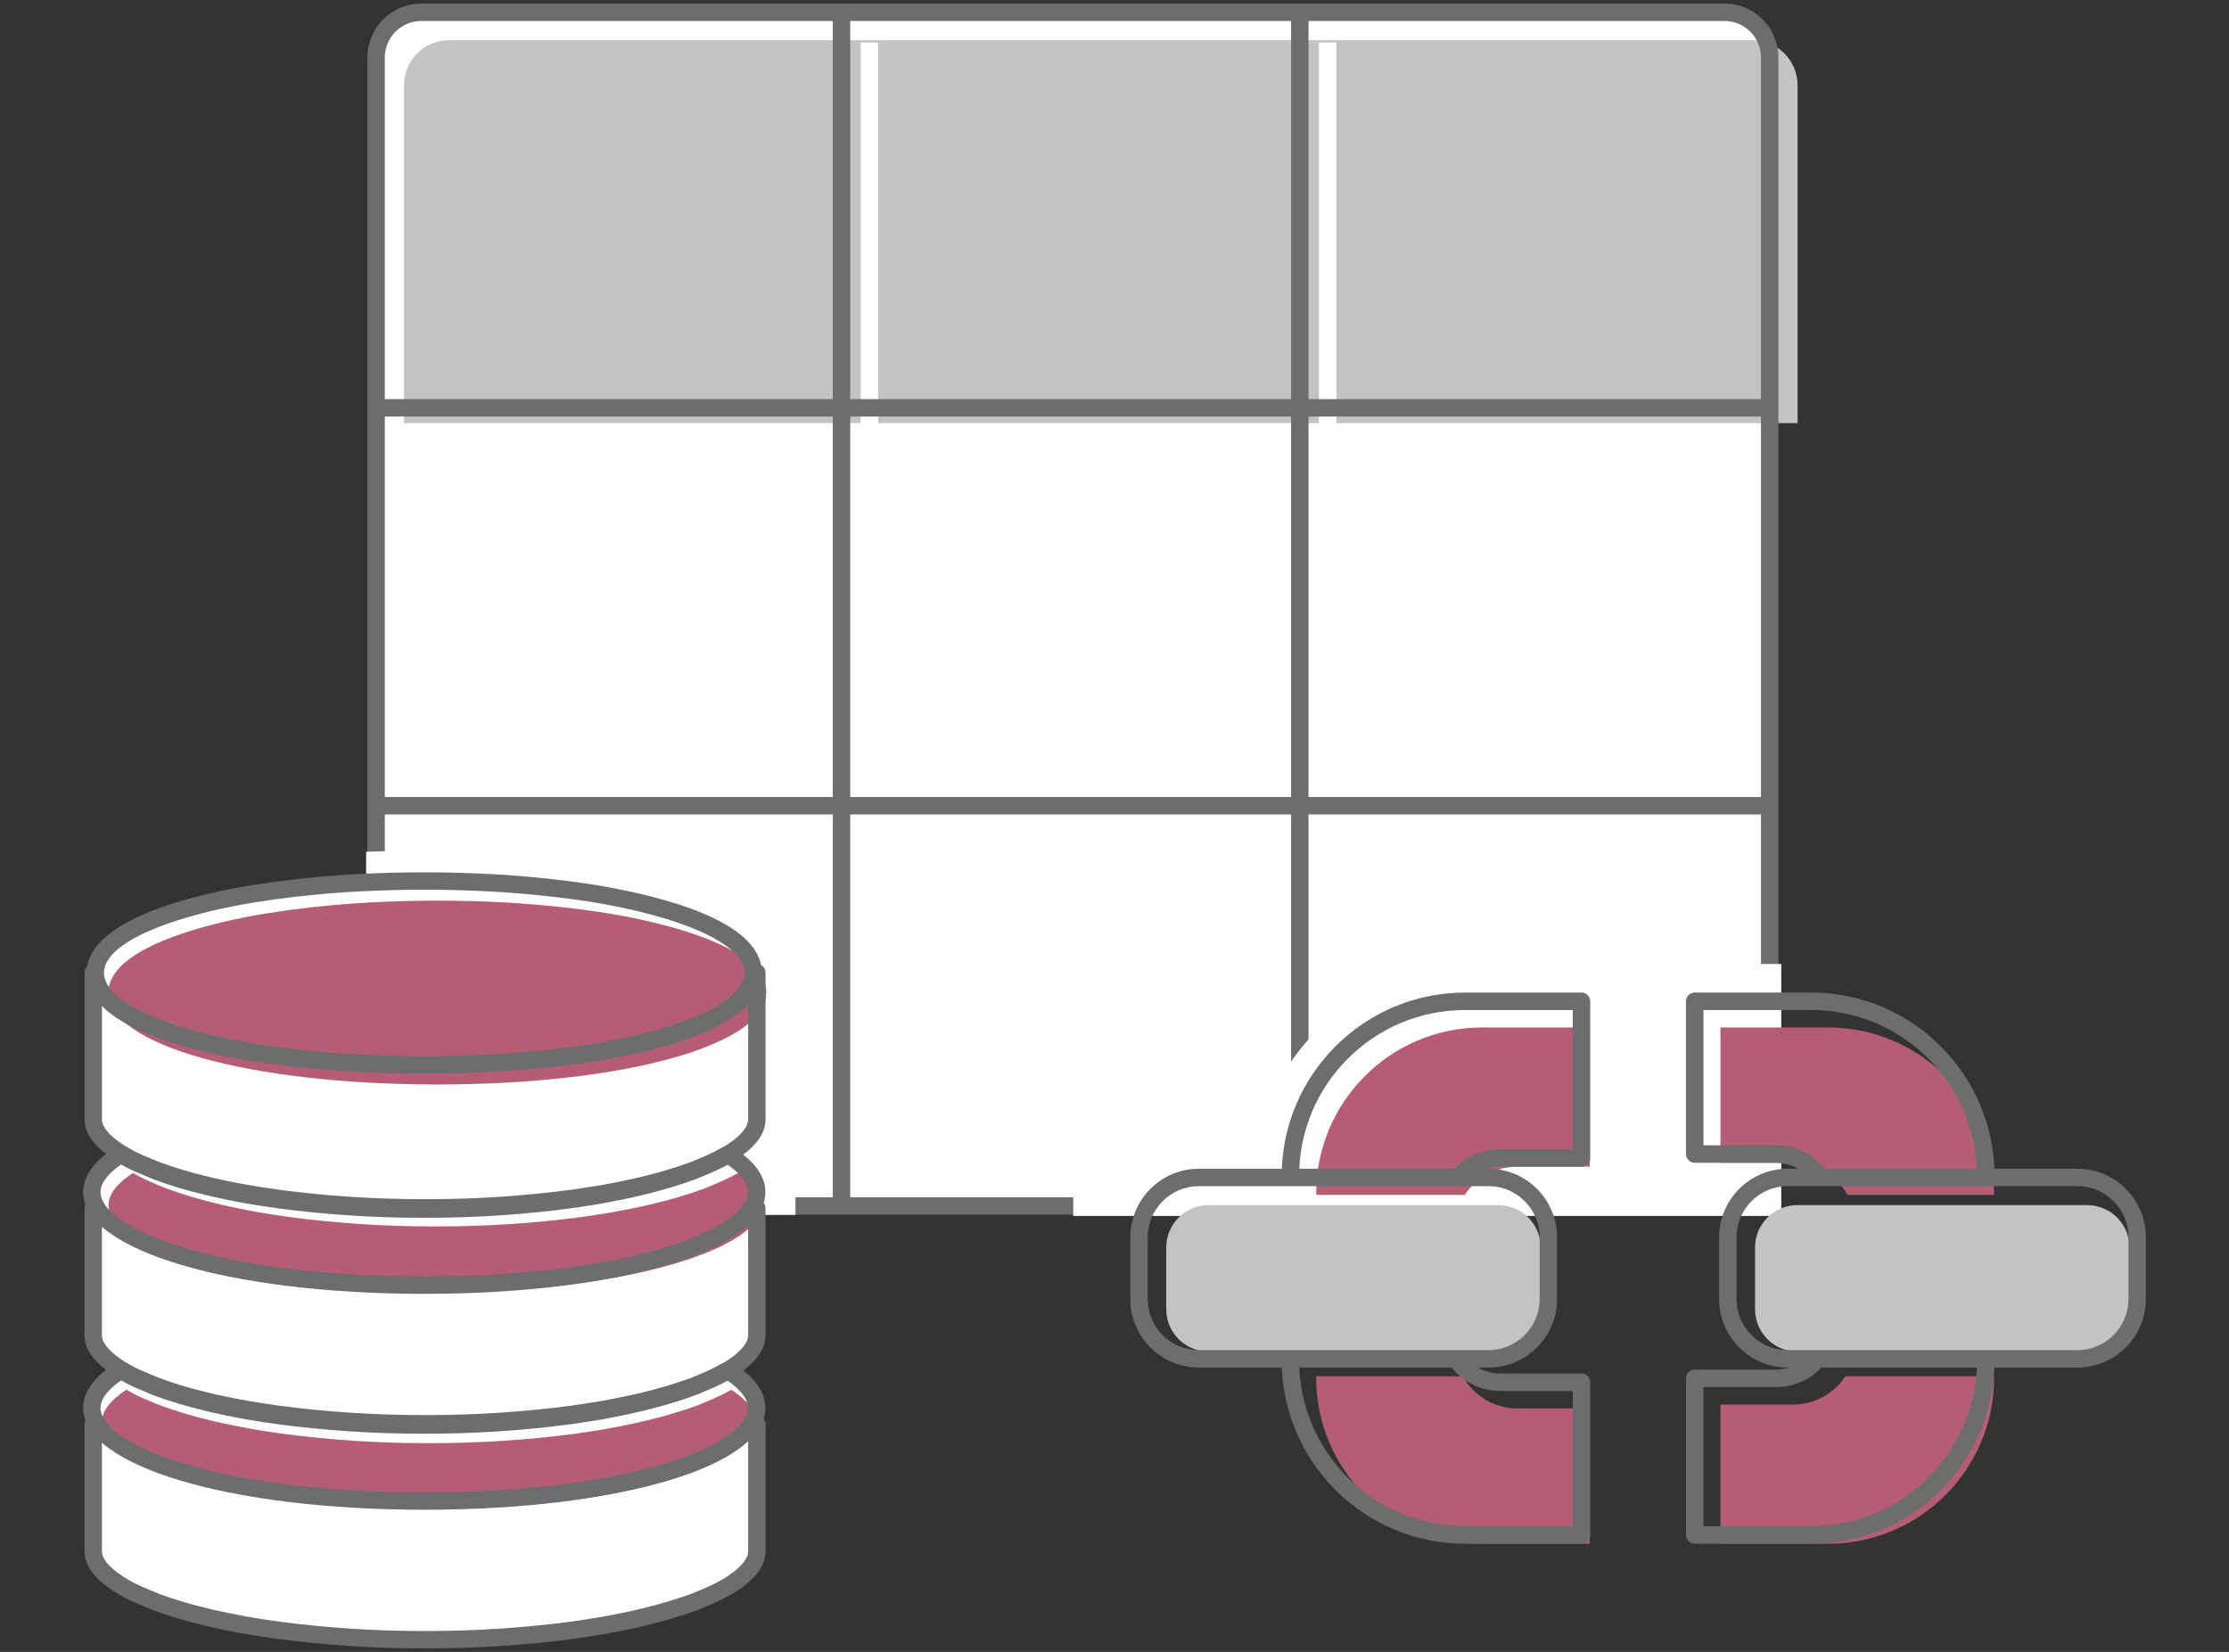
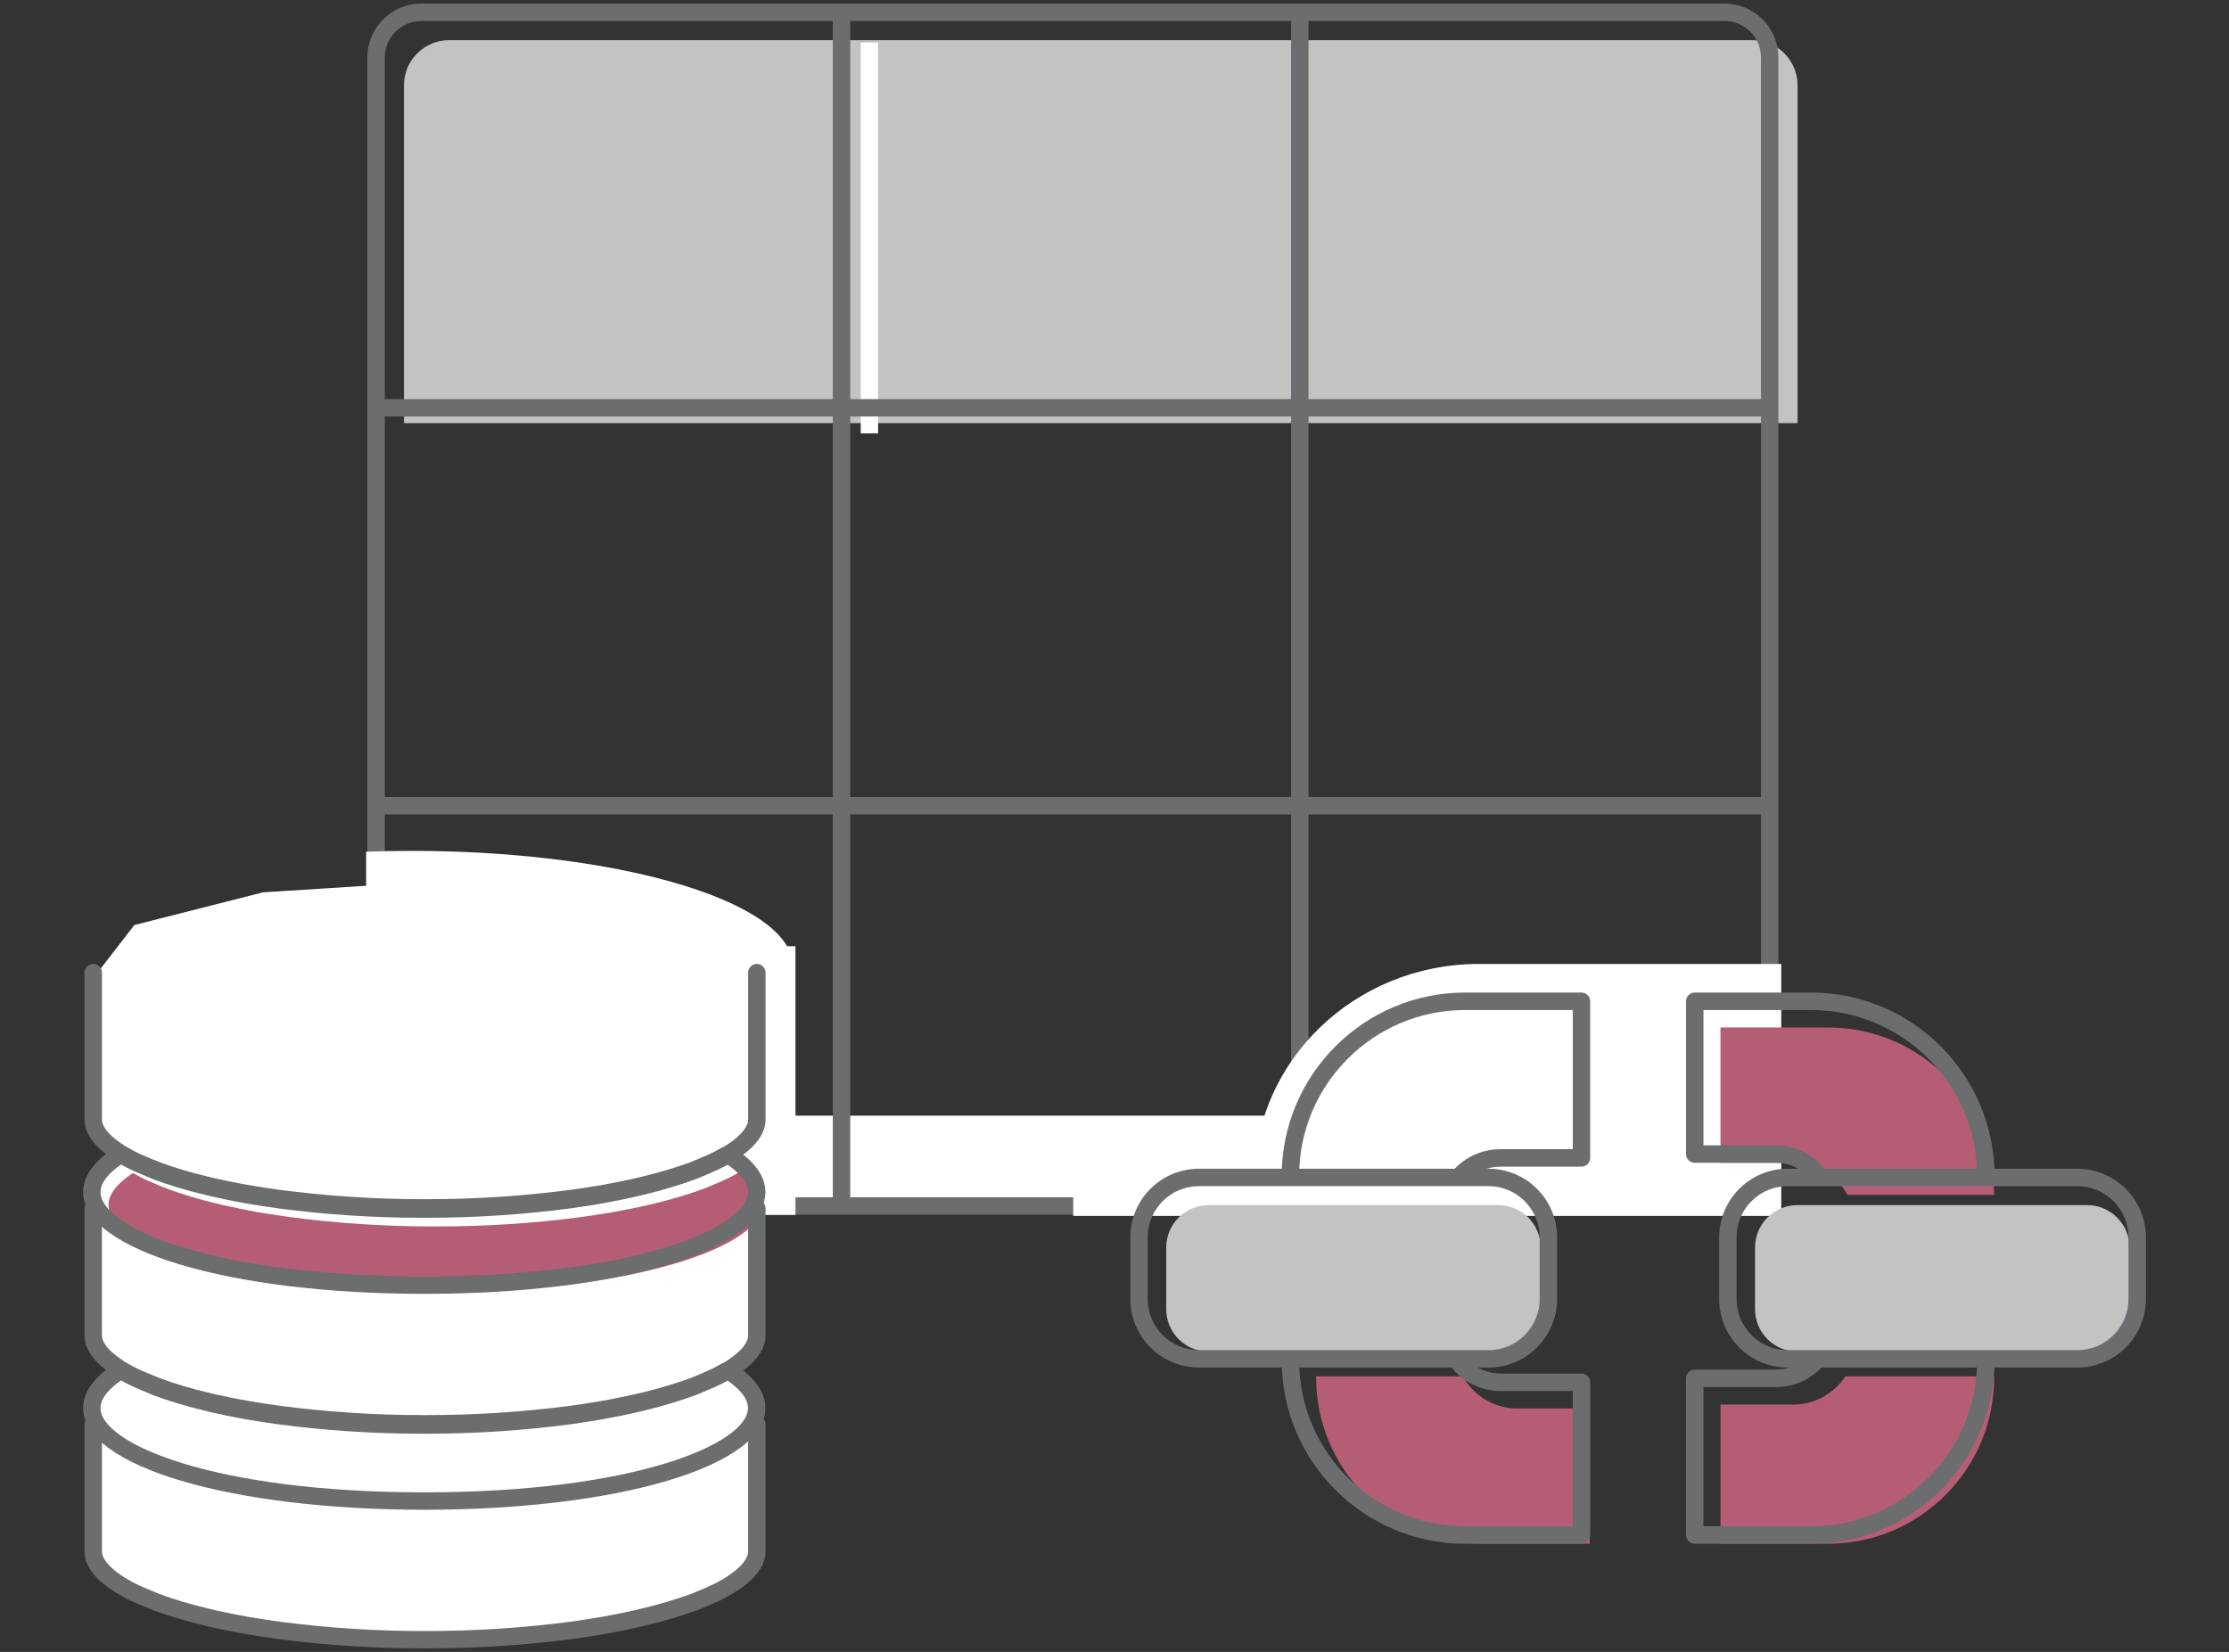
<svg xmlns="http://www.w3.org/2000/svg" xmlns:xlink="http://www.w3.org/1999/xlink" version="1.1" id="Capa_1" x="0px" y="0px" width="340px" height="252px" viewBox="0 0 340 252" enable-background="new 0 0 340 252" xml:space="preserve">
  <rect x="0" y="0" width="340" height="252" fill="#333333" stroke="none" />
  <g>
    <g>
-       <path fill="#FFFFFF" d="M269.936,177.081c0,3.801-3.082,6.889-6.885,6.889H64.252c-3.803,0-6.885-3.088-6.885-6.889V8.761    c0-3.806,3.083-6.889,6.885-6.889h198.799c3.803,0,6.885,3.083,6.885,6.889V177.081z" />
+       <path fill="#FFFFFF" d="M269.936,177.081c0,3.801-3.082,6.889-6.885,6.889H64.252c-3.803,0-6.885-3.088-6.885-6.889c0-3.806,3.083-6.889,6.885-6.889h198.799c3.803,0,6.885,3.083,6.885,6.889V177.081z" />
      <g>
        <path fill="#C3C3C2" d="M274.193,64.55V13.012c0-3.802-3.082-6.886-6.883-6.886H68.506c-3.8,0-6.883,3.084-6.883,6.886V64.55     H274.193z" />
-         <rect x="201.191" y="6.484" fill="#FFFFFF" width="2.654" height="59.63" />
        <rect x="131.288" y="6.484" fill="#FFFFFF" width="2.655" height="59.63" />
      </g>
      <path fill="#6C6D6F" d="M263.051,185.296H64.252c-4.529,0-8.213-3.687-8.213-8.215V8.761c0-4.53,3.684-8.217,8.213-8.217h198.799    c4.528,0,8.215,3.687,8.215,8.217v168.32C271.266,181.609,267.579,185.296,263.051,185.296z M64.252,3.201    c-3.063,0-5.557,2.495-5.557,5.561v168.32c0,3.064,2.494,5.561,5.557,5.561h198.799c3.063,0,5.559-2.494,5.559-5.561V8.761    c0-3.065-2.494-5.561-5.559-5.561L64.252,3.201L64.252,3.201z" />
      <rect x="196.936" y="2.229" fill="#6C6D6F" width="2.656" height="180.676" />
      <rect x="127.033" y="2.229" fill="#6C6D6F" width="2.656" height="180.676" />
      <rect x="57.738" y="121.584" fill="#6C6D6F" width="211.153" height="2.656" />
      <rect x="57.738" y="60.885" fill="#6C6D6F" width="211.153" height="2.656" />
    </g>
    <g>
      <g>
        <g>
          <defs>
            <rect id="SVGID_1_" x="162.505" y="113.002" width="109.2" height="72.482" />
          </defs>
          <clipPath id="SVGID_2_">
            <use xlink:href="#SVGID_1_" overflow="visible" />
          </clipPath>
          <path clip-path="url(#SVGID_2_)" fill="#FFFFFF" d="M308.402,207.607c0,18.242-15.346,33.031-34.269,33.031h-48.549      c-18.925,0-34.271-14.789-34.271-33.031V180.08c0-18.242,15.346-33.032,34.271-33.032h48.549      c18.923,0,34.269,14.79,34.269,33.032V207.607z" />
        </g>
        <g>
          <defs>
            <rect id="SVGID_3_" x="162.505" y="113.002" width="109.2" height="72.482" />
          </defs>
          <clipPath id="SVGID_4_">
            <use xlink:href="#SVGID_3_" overflow="visible" />
          </clipPath>
          <rect x="163.706" y="173.282" clip-path="url(#SVGID_4_)" fill="#FFFFFF" width="36.138" height="12.387" />
        </g>
      </g>
      <polygon fill="none" points="270.782,184.793 183.936,184.793 172.87,112.512 270.782,112.512   " />
      <g>
        <g>
          <path fill="#C3C3C2" d="M184.357,183.837c-3.563,0-6.465,2.897-6.465,6.462v9.417c0,3.565,2.9,6.468,6.465,6.468h44.191      c3.566,0,6.463-2.901,6.463-6.468v-9.417c0-3.564-2.896-6.462-6.463-6.462H184.357z" />
          <g>
-             <path fill="#B55D74" d="M226.075,156.736c-13.962,0-25.313,11.357-25.313,25.316v0.227h22.67c1.723-2.59,4.664-4.311,8-4.311       h11.065v-21.232H226.075z" />
            <path fill="#B55D74" d="M223.113,209.953h-22.352v0.227c0,13.957,11.352,25.315,25.313,25.315h16.422v-20.64h-11.065       C227.855,214.855,224.766,212.867,223.113,209.953z" />
          </g>
          <g>
            <g>
              <g>
                <path fill="#6C6D6F" d="M227.059,208.617h-44.19c-5.767,0-10.454-4.69-10.454-10.455v-9.422         c0-5.764,4.688-10.451,10.454-10.451h44.19c5.762,0,10.451,4.688,10.451,10.451v9.422         C237.51,203.927,232.82,208.617,227.059,208.617z M182.867,180.943c-4.301,0-7.799,3.498-7.799,7.797v9.422         c0,4.301,3.498,7.799,7.799,7.799h44.189c4.301,0,7.797-3.498,7.797-7.799v-9.422c0-4.299-3.496-7.797-7.797-7.797H182.867z" />
              </g>
            </g>
          </g>
          <g>
            <path fill="#6C6D6F" d="M241.236,151.411h-17.758c-15.428,0-27.978,12.55-27.978,27.978v0.229h2.663v-0.229       c0-13.959,11.354-25.313,25.314-25.313h16.426v21.232h-11.066c-3.341,0-6.281,1.717-8.001,4.309h3.567       c1.205-1.016,2.742-1.647,4.434-1.647h12.396c0.73,0,1.328-0.596,1.328-1.327v-23.896       C242.563,152.007,241.966,151.411,241.236,151.411z" />
            <path fill="#6C6D6F" d="M241.236,209.527h-12.397c-2.007,0-3.803-0.871-5.075-2.238h-3.248       c1.653,2.913,4.743,4.904,8.323,4.904h11.065v20.638h-16.426c-13.961,0-25.313-11.354-25.313-25.313v-0.229h-2.663v0.229       c0,15.428,12.551,27.979,27.979,27.979h17.756c0.73,0,1.328-0.6,1.328-1.332v-23.303       C242.563,210.124,241.966,209.527,241.236,209.527z" />
          </g>
          <path fill="#C3C3C2" d="M318.358,206.184c3.565,0,6.468-2.896,6.468-6.463v-9.418c0-3.568-2.901-6.466-6.468-6.466h-44.19      c-3.563,0-6.462,2.897-6.462,6.466v9.418c0,3.565,2.899,6.463,6.462,6.463H318.358z" />
          <g>
            <path fill="#B55D74" d="M278.855,235.495c13.961,0,25.313-11.358,25.313-25.315v-0.227h-22.669       c-1.726,2.591-4.666,4.311-8.004,4.311h-11.062v21.231H278.855z" />
            <path fill="#B55D74" d="M281.816,182.279h22.352v-0.227c0-13.959-11.352-25.316-25.313-25.316h-16.422v20.642h11.062       C277.07,177.378,280.167,179.372,281.816,182.279z" />
          </g>
          <g>
            <g>
              <g>
                <path fill="#6C6D6F" d="M316.87,208.617h-44.192c-5.764,0-10.449-4.688-10.449-10.451v-9.422         c0-5.766,4.687-10.455,10.449-10.455h44.192c5.764,0,10.453,4.689,10.453,10.455v9.422         C327.323,203.93,322.634,208.617,316.87,208.617z M272.678,180.943c-4.299,0-7.794,3.498-7.794,7.801v9.422         c0,4.299,3.495,7.795,7.794,7.795h44.192c4.301,0,7.797-3.496,7.797-7.795v-9.422c0-4.303-3.496-7.801-7.797-7.801H272.678z" />
              </g>
            </g>
          </g>
          <g>
            <path fill="#6C6D6F" d="M258.503,235.495h17.755c15.428,0,27.977-12.55,27.977-27.978v-0.229h-2.659v0.229       c0,13.959-11.353,25.313-25.316,25.313h-16.425v-21.232h11.063c3.34,0,6.28-1.717,8.004-4.31h-3.567       c-1.208,1.01-2.743,1.642-4.437,1.642h-12.393c-0.73,0-1.332,0.598-1.332,1.334v23.898       C257.171,234.896,257.771,235.495,258.503,235.495z" />
            <path fill="#6C6D6F" d="M258.503,177.378h12.394c2.008,0,3.807,0.868,5.076,2.239h3.25c-1.654-2.912-4.746-4.904-8.326-4.904       h-11.063v-20.637h16.425c13.965,0,25.316,11.354,25.316,25.313v0.229h2.658v-0.229c0-15.428-12.549-27.978-27.976-27.978       h-17.755c-0.73,0-1.332,0.596-1.332,1.334v23.3C257.171,176.777,257.771,177.378,258.503,177.378z" />
          </g>
        </g>
      </g>
    </g>
    <path fill="#FFFFFF" d="M62.782,129.8c-2.348,0-4.658,0.048-6.933,0.128v34.951c2.275,0.082,4.585,0.129,6.933,0.129   c12.555,0,24.172-1.207,33.677-3.255v23.582h24.875v-40.993h-1.278C115.267,136.08,91.456,129.8,62.782,129.8z" />
    <g>
      <polygon fill="#FFFFFF" points="14.832,148.434 14.499,162.738 13.501,171.723 18.825,176.046 14.166,178.708 14.166,186.193     14.166,190.686 14.832,205.656 18.491,209.314 13.834,213.643 13.834,226.283 15.163,238.926 27.141,245.414 51.761,249.904     86.695,248.907 101.333,245.581 113.975,239.924 115.306,236.266 115.971,217.635 113.311,210.646 111.98,208.65 114.641,204.991     115.971,187.023 116.305,183.033 112.312,176.046 115.971,170.723 114.308,145.77 104.937,139.369 87.93,136.252 66.295,134.458     40.116,136.123 20.487,141.113   " />
      <g>
        <g>
          <path fill="#6C6D6F" d="M65.346,251.455h-1.013c-7.302,0-14.721-0.486-22.051-1.448c-1.354-0.184-2.678-0.391-3.963-0.604      c-0.73-0.113-1.462-0.24-2.165-0.381c-0.021-0.004-0.088-0.015-0.11-0.019l-0.129-0.024c-0.909-0.177-1.786-0.347-2.671-0.547      c-0.714-0.141-1.438-0.309-2.172-0.496c-2.631-0.615-5.212-1.388-7.645-2.285c-0.662-0.26-1.283-0.521-1.88-0.773l-1.057-0.449      c-0.84-0.367-1.67-0.797-2.459-1.277c-0.381-0.215-0.77-0.467-1.143-0.729c-2.643-1.795-3.993-3.741-3.993-5.771v-19.411      c0-0.733,0.595-1.327,1.328-1.327s1.328,0.594,1.328,1.327v19.411c0,1.064,1.012,2.339,2.852,3.59      c0.324,0.228,0.637,0.432,0.973,0.621c0.722,0.438,1.447,0.813,2.188,1.139l0.993,0.423c0.604,0.254,1.206,0.507,1.819,0.749      c2.302,0.852,4.778,1.589,7.33,2.188c0.71,0.183,1.386,0.339,2.089,0.478c0.896,0.203,1.748,0.367,2.628,0.538l0.129,0.023      c0.002,0,0.123,0.021,0.125,0.021c0.667,0.134,1.362,0.256,2.065,0.365c1.271,0.209,2.569,0.413,3.892,0.593      c7.21,0.945,14.513,1.425,21.7,1.425h1.013c7.187,0,14.491-0.479,21.711-1.425c1.299-0.18,2.602-0.384,3.871-0.592      c0.711-0.11,1.403-0.232,2.071-0.366l0.457-0.089c0.816-0.157,1.59-0.307,2.351-0.484c0.087-0.023,0.181-0.037,0.26-0.041      c0.348-0.08,0.687-0.16,1.023-0.24l0.882-0.205c2.473-0.59,4.968-1.33,7.406-2.201l1.876-0.784      c0.21-0.097,0.377-0.17,0.566-0.241l0.291-0.13c0.703-0.308,1.411-0.673,2.171-1.12c0.357-0.212,0.676-0.421,0.996-0.639      c1.829-1.252,2.836-2.527,2.836-3.592v-19.411c0-0.733,0.595-1.327,1.328-1.327s1.328,0.594,1.328,1.327v19.411      c0,2.024-1.344,3.971-3.992,5.781c-0.366,0.252-0.734,0.492-1.146,0.734c-0.853,0.503-1.655,0.917-2.453,1.266l-0.359,0.159      c-0.204,0.078-0.319,0.132-0.453,0.191l-2.03,0.85c-2.593,0.927-5.183,1.696-7.76,2.31l-0.874,0.207      c-0.387,0.09-0.774,0.182-1.175,0.271c-0.067,0.017-0.135,0.026-0.203,0.03c-0.796,0.184-1.561,0.331-2.363,0.486l-0.448,0.086      c-0.697,0.141-1.424,0.268-2.164,0.385c-1.282,0.21-2.608,0.417-3.938,0.6C80.068,250.969,72.647,251.455,65.346,251.455z" />
          <path fill="#B55D74" d="M109.974,180.232c-0.19,0.091-0.377,0.174-0.569,0.252l-1.938,0.813      c-2.538,0.924-5.102,1.691-7.704,2.307c-0.686,0.158-1.38,0.332-2.098,0.485c-0.047,0.021-0.077,0.021-0.129,0.024      c-0.9,0.195-1.815,0.379-2.767,0.552c-0.685,0.146-1.409,0.271-2.155,0.392c-1.269,0.204-2.576,0.407-3.894,0.594      c-7.208,0.949-14.547,1.438-21.805,1.438h-0.503h-0.499c-7.264,0-14.605-0.489-21.798-1.438      c-1.329-0.187-2.641-0.39-3.906-0.594c-0.723-0.121-1.419-0.234-2.097-0.377c-0.038-0.007-0.076-0.015-0.076-0.015      c-0.986-0.187-1.913-0.369-2.826-0.576c-0.734-0.142-1.465-0.308-2.175-0.499c-2.551-0.592-5.121-1.363-7.613-2.279      c-0.649-0.248-1.268-0.517-1.855-0.764l-0.152-0.068c-0.182-0.071-0.372-0.154-0.563-0.244l-0.327-0.143      c-0.762-0.333-1.509-0.729-2.246-1.158c-2.407,1.582-3.727,3.233-3.727,4.867c0,6.439,20.039,13.331,49.86,13.331      c29.826,0,49.859-6.892,49.859-13.331c0-1.634-1.313-3.285-3.721-4.854c-0.728,0.416-1.478,0.805-2.252,1.146L109.974,180.232z" />
-           <path fill="#B55D74" d="M108.978,213.297c-0.193,0.088-0.378,0.173-0.569,0.247l-1.94,0.815      c-2.538,0.923-5.104,1.69-7.704,2.304c-0.685,0.162-1.381,0.334-2.098,0.487c-0.045,0.02-0.076,0.02-0.127,0.024      c-0.902,0.193-1.815,0.377-2.768,0.554c-0.686,0.146-1.407,0.268-2.154,0.389c-1.268,0.207-2.576,0.41-3.894,0.596      c-7.207,0.949-14.547,1.436-21.806,1.436h-0.504h-0.499c-7.263,0-14.605-0.485-21.797-1.436      c-1.328-0.186-2.642-0.389-3.906-0.596c-0.724-0.121-1.419-0.233-2.098-0.377c-0.04-0.006-0.077-0.012-0.077-0.012      c-0.985-0.188-1.914-0.371-2.826-0.578c-0.735-0.141-1.463-0.308-2.175-0.496c-2.551-0.592-5.121-1.365-7.615-2.281      c-0.645-0.251-1.267-0.516-1.854-0.766l-0.153-0.067c-0.179-0.069-0.371-0.155-0.563-0.243l-0.329-0.143      c-0.759-0.333-1.507-0.732-2.242-1.161c-2.41,1.583-3.73,3.237-3.73,4.87c0,6.438,20.04,13.33,49.861,13.33      c29.827,0,49.861-6.893,49.861-13.33c0-1.633-1.315-3.287-3.72-4.855c-0.73,0.414-1.48,0.807-2.254,1.146L108.978,213.297z" />
          <g>
-             <path fill="#B55D74" d="M66.703,165.436c-28.605,0-50.173-6.029-50.173-14.026c0-6.814,15.057-10.396,21.538-11.622l1.447-0.26       c0.41-0.074,0.876-0.15,1.367-0.228c4.205-0.674,8.627-1.17,13.289-1.498l2.244-0.134c6.907-0.375,13.703-0.375,20.591,0       l1.973,0.117c4.93,0.345,9.357,0.841,13.428,1.486c0.615,0.104,1.093,0.181,1.567,0.269l0.521,0.094       c0,0,0.594,0.104,0.612,0.11c6.727,1.27,21.779,4.85,21.779,11.664C116.886,159.405,95.317,165.436,66.703,165.436z" />
-           </g>
+             </g>
          <g>
-             <path fill="#6C6D6F" d="M64.706,163.77c-24.803,0-51.5-4.806-51.5-15.354c0-7.523,14.171-11.328,22.618-12.927l1.459-0.261       c0.412-0.078,0.895-0.156,1.398-0.233c4.171-0.668,8.682-1.179,13.398-1.513l2.26-0.133c6.937-0.375,13.839-0.373,20.741,0       l1.979,0.116c4.954,0.349,9.383,0.839,13.557,1.5l0.466,0.078c0.417,0.069,0.776,0.129,1.135,0.197l0.516,0.092       c0.368,0.065,0.545,0.097,0.649,0.118c10.423,1.969,22.833,5.814,22.833,12.964C116.218,158.964,89.515,163.77,64.706,163.77z        M64.721,135.721c-3.375,0-6.817,0.096-10.231,0.279l-2.238,0.133c-4.624,0.326-9.056,0.827-13.158,1.483       c-0.481,0.075-0.936,0.147-1.334,0.224l-1.456,0.262c-9.875,1.866-20.443,5.562-20.443,10.313       c0,6.106,18.674,12.699,48.844,12.699c30.177,0,48.856-6.593,48.856-12.699c0-3.983-7.931-7.953-20.697-10.358       c-0.016-0.004-0.031-0.007-0.046-0.011c-0.117-0.022-0.55-0.101-0.55-0.101l-0.526-0.094c-0.35-0.064-0.694-0.123-1.095-0.188       l-0.458-0.077c-4.085-0.648-8.439-1.131-13.3-1.472L74.931,136C71.533,135.814,68.096,135.721,64.721,135.721z" />
-           </g>
+             </g>
          <path fill="#6C6D6F" d="M18.468,177.645c0.732,0.408,1.363,0.729,1.964,1.002c0.019,0.009,0.038,0.017,0.056,0.023l2.814,1.194      c0.039,0.017,0.078,0.032,0.117,0.047c2.468,0.913,5.032,1.687,7.623,2.294c0.825,0.22,1.533,0.385,2.222,0.52      c0.888,0.193,1.847,0.398,2.833,0.586c0.541,0.106,1.013,0.188,1.477,0.271l0.491,0.085c1.635,0.269,2.911,0.47,4.22,0.646      c7.258,0.965,14.634,1.457,21.922,1.457h1c7.279,0,14.664-0.492,21.966-1.457c1.416-0.196,2.782-0.418,3.932-0.606      c0.855-0.142,1.542-0.267,2.14-0.39l0.541-0.104c0.895-0.175,1.6-0.311,2.307-0.471l2.213-0.512      c2.708-0.653,5.333-1.446,7.802-2.356c0.04-0.015,0.08-0.029,0.119-0.047l1.798-0.763c0.271-0.104,0.463-0.193,0.603-0.26      l0.354-0.158c0.669-0.301,1.329-0.636,1.974-0.996c1.5,1.037,3.135,2.545,3.135,4.199c0,5.394-17.159,12.864-49.376,12.864      c-32.221,0-49.382-7.472-49.382-12.864C15.333,180.195,16.97,178.682,18.468,177.645 M18.44,174.876      c-0.385,0-0.771,0.11-1.108,0.332c-3.089,2.036-4.654,4.267-4.654,6.644c0,8.851,22.365,15.521,52.037,15.521      c29.663,0,52.032-6.67,52.032-15.521c0-2.377-1.565-4.606-4.655-6.638c-0.337-0.221-0.724-0.332-1.11-0.332      c-0.35,0-0.699,0.091-1.013,0.275c-0.667,0.388-1.355,0.743-2.078,1.069l-0.346,0.152c-0.136,0.064-0.289,0.137-0.514,0.223      l-1.841,0.78c-2.412,0.89-4.931,1.646-7.507,2.267l-2.188,0.507c-0.802,0.181-1.623,0.336-2.758,0.557      c-0.661,0.136-1.359,0.259-2.064,0.375c-1.263,0.208-2.558,0.414-3.86,0.595c-7.142,0.945-14.409,1.433-21.604,1.433h-1      c-7.203,0-14.461-0.486-21.572-1.433c-1.333-0.181-2.63-0.387-4.143-0.634c-0.603-0.106-1.185-0.206-1.886-0.344      c-0.954-0.181-1.858-0.374-2.809-0.582c-0.673-0.129-1.356-0.291-2.109-0.493c-2.455-0.576-4.943-1.318-7.349-2.209      l-2.814-1.193c-0.705-0.318-1.391-0.687-2.078-1.076C19.135,174.966,18.787,174.876,18.44,174.876L18.44,174.876z" />
          <path fill="#6C6D6F" d="M18.467,210.582c0.749,0.418,1.367,0.73,1.968,1.001c0.018,0.009,0.035,0.017,0.052,0.022l2.814,1.196      c0.039,0.017,0.078,0.033,0.117,0.046c2.471,0.914,5.035,1.686,7.623,2.293c0.835,0.223,1.543,0.391,2.223,0.521      c0.934,0.203,1.856,0.401,2.833,0.587c0.527,0.104,0.989,0.186,1.443,0.266l0.521,0.092c1.539,0.254,2.846,0.461,4.224,0.646      c7.258,0.966,14.634,1.455,21.922,1.455h1c7.279,0,14.664-0.489,21.966-1.456c1.163-0.161,2.414-0.354,3.928-0.605      c0.85-0.141,1.54-0.266,2.141-0.39l0.476-0.092c0.928-0.179,1.65-0.32,2.374-0.483l2.213-0.511      c2.708-0.655,5.333-1.446,7.802-2.356c0.041-0.015,0.08-0.029,0.12-0.047l1.794-0.764c0.248-0.094,0.432-0.18,0.613-0.262      l0.344-0.156c0.667-0.298,1.328-0.633,1.977-0.994c1.5,1.033,3.135,2.542,3.135,4.198c0,5.394-17.159,12.864-49.376,12.864      c-32.221,0-49.382-7.471-49.382-12.864C15.333,213.132,16.971,211.617,18.467,210.582 M18.44,207.813      c-0.385,0-0.771,0.111-1.108,0.332c-3.089,2.037-4.654,4.269-4.654,6.644c0,8.851,22.365,15.521,52.037,15.521      c29.663,0,52.032-6.67,52.032-15.521c0-2.375-1.565-4.606-4.655-6.636c-0.337-0.223-0.723-0.334-1.109-0.334      c-0.35,0-0.7,0.092-1.014,0.275c-0.667,0.389-1.355,0.744-2.078,1.068l-0.346,0.154c-0.136,0.063-0.289,0.137-0.514,0.221      l-1.841,0.781c-2.412,0.89-4.931,1.646-7.507,2.268l-2.188,0.506c-0.802,0.182-1.623,0.336-2.758,0.557      c-0.661,0.136-1.359,0.26-2.064,0.375c-1.263,0.209-2.558,0.414-3.86,0.596c-7.142,0.945-14.409,1.432-21.604,1.432h-1      c-7.203,0-14.461-0.486-21.572-1.432c-1.333-0.182-2.63-0.387-4.143-0.635c-0.603-0.107-1.185-0.205-1.886-0.344      c-0.954-0.18-1.858-0.373-2.809-0.58c-0.673-0.131-1.356-0.293-2.109-0.496c-2.455-0.574-4.943-1.316-7.349-2.207l-2.814-1.194      c-0.705-0.318-1.391-0.687-2.078-1.075C19.135,207.904,18.787,207.813,18.44,207.813L18.44,207.813z" />
          <path fill="#6C6D6F" d="M65.346,218.518h-1.013c-7.296,0-14.715-0.485-22.051-1.445c-1.355-0.187-2.679-0.395-3.963-0.605      c-0.73-0.115-1.461-0.24-2.163-0.381c-0.021-0.003-0.09-0.014-0.112-0.018c-0.98-0.189-1.886-0.366-2.8-0.573      c-0.713-0.138-1.438-0.306-2.172-0.492c-2.646-0.622-5.227-1.396-7.646-2.288c-0.576-0.226-1.121-0.454-1.647-0.675l-1.29-0.549      c-0.837-0.367-1.668-0.798-2.458-1.276c-0.386-0.218-0.774-0.469-1.148-0.734c-2.638-1.789-3.989-3.736-3.989-5.766v-19.413      c0-0.733,0.595-1.327,1.328-1.327c0.733,0,1.328,0.594,1.328,1.327v19.413c0,1.064,1.012,2.338,2.851,3.586      c0.328,0.233,0.641,0.438,0.976,0.627c0.72,0.437,1.445,0.813,2.186,1.135l1.244,0.529c0.507,0.213,1.031,0.434,1.564,0.641      c2.292,0.85,4.769,1.59,7.333,2.19c0.709,0.183,1.385,0.338,2.086,0.476c0.928,0.209,1.806,0.381,2.719,0.558l0.149,0.022      c0.683,0.138,1.379,0.258,2.083,0.367c1.269,0.209,2.568,0.413,3.892,0.596c7.214,0.942,14.517,1.423,21.699,1.423h1.013      c7.181,0,14.486-0.479,21.711-1.425c1.298-0.181,2.601-0.385,3.871-0.592c0.711-0.111,1.403-0.231,2.073-0.365l0.409-0.08      c0.833-0.16,1.622-0.313,2.397-0.494c0.089-0.023,0.177-0.035,0.252-0.041l1.917-0.445c2.474-0.592,4.97-1.334,7.402-2.201      l1.876-0.785c0.229-0.103,0.385-0.17,0.56-0.237l0.297-0.134c0.703-0.307,1.411-0.672,2.171-1.119      c0.359-0.213,0.677-0.424,0.996-0.641c1.829-1.25,2.836-2.525,2.836-3.589v-19.413c0-0.732,0.595-1.326,1.328-1.326      s1.328,0.594,1.328,1.326v19.413c0,2.022-1.344,3.97-3.992,5.781c-0.367,0.25-0.735,0.492-1.148,0.733      c-0.85,0.502-1.652,0.916-2.45,1.266l-0.359,0.159c-0.191,0.073-0.302,0.124-0.428,0.181c-0.01,0.004-0.104,0.046-0.114,0.051      l-1.94,0.81c-2.587,0.926-5.176,1.696-7.76,2.313l-0.993,0.23c-0.346,0.083-0.695,0.163-1.055,0.245      c-0.068,0.016-0.137,0.025-0.207,0.029c-0.794,0.185-1.58,0.336-2.408,0.495l-0.402,0.078c-0.697,0.14-1.422,0.265-2.162,0.384      c-1.283,0.209-2.609,0.416-3.939,0.602C80.062,218.031,72.641,218.518,65.346,218.518z" />
          <path fill="#6C6D6F" d="M65.346,185.582h-1.013c-7.294,0-14.712-0.488-22.051-1.45c-1.354-0.183-2.678-0.392-3.961-0.602      c-0.734-0.116-1.463-0.244-2.165-0.384c-0.034-0.002-0.079-0.01-0.113-0.017l-0.28-0.056c-0.855-0.166-1.682-0.326-2.518-0.518      c-0.714-0.14-1.438-0.307-2.172-0.494c-2.637-0.619-5.218-1.392-7.646-2.287c-0.598-0.235-1.161-0.471-1.705-0.7l-1.231-0.524      c-0.849-0.371-1.679-0.801-2.459-1.273c-0.385-0.219-0.773-0.471-1.147-0.736c-2.638-1.788-3.989-3.734-3.989-5.766v-22.406      c0-0.732,0.595-1.327,1.328-1.327s1.328,0.595,1.328,1.327v22.406c0,1.064,1.012,2.34,2.851,3.586      c0.328,0.233,0.641,0.438,0.976,0.628c0.71,0.43,1.435,0.808,2.186,1.134l1.186,0.505c0.526,0.22,1.07,0.449,1.625,0.668      c2.299,0.849,4.774,1.589,7.331,2.188c0.71,0.183,1.386,0.34,2.089,0.477c0.848,0.191,1.649,0.348,2.476,0.51l0.282,0.055      c0.001,0,0.121,0.019,0.122,0.019c0.669,0.134,1.367,0.252,2.071,0.367c1.266,0.207,2.565,0.411,3.888,0.59      c7.218,0.945,14.521,1.426,21.7,1.426h1.013c7.178,0,14.483-0.479,21.711-1.426c1.299-0.179,2.603-0.383,3.872-0.59      c0.709-0.115,1.402-0.233,2.072-0.367l0.465-0.09c0.813-0.157,1.584-0.308,2.342-0.481c0.087-0.024,0.179-0.037,0.259-0.043      c0.321-0.072,0.634-0.146,0.947-0.222l0.96-0.224c2.486-0.594,4.981-1.336,7.404-2.203l1.877-0.784      c0.229-0.103,0.385-0.172,0.56-0.237l0.297-0.135c0.716-0.313,1.424-0.678,2.168-1.119c0.363-0.211,0.681-0.423,0.998-0.639      c1.829-1.252,2.836-2.528,2.836-3.592V148.37c0-0.731,0.595-1.327,1.328-1.327s1.328,0.596,1.328,1.327v22.405      c0,2.023-1.344,3.97-3.992,5.781c-0.368,0.252-0.737,0.494-1.151,0.736c-0.83,0.493-1.634,0.906-2.448,1.264l-0.359,0.159      c-0.191,0.072-0.302,0.124-0.428,0.181c-0.01,0.004-0.104,0.047-0.114,0.052l-1.94,0.809c-2.577,0.925-5.167,1.694-7.76,2.313      l-0.952,0.223c-0.361,0.085-0.722,0.17-1.096,0.254c-0.068,0.016-0.137,0.024-0.207,0.029c-0.793,0.183-1.554,0.33-2.353,0.484      l-0.458,0.088c-0.697,0.139-1.421,0.267-2.16,0.383c-1.286,0.21-2.612,0.419-3.942,0.601      C80.06,185.094,72.638,185.582,65.346,185.582z" />
        </g>
      </g>
    </g>
  </g>
</svg>